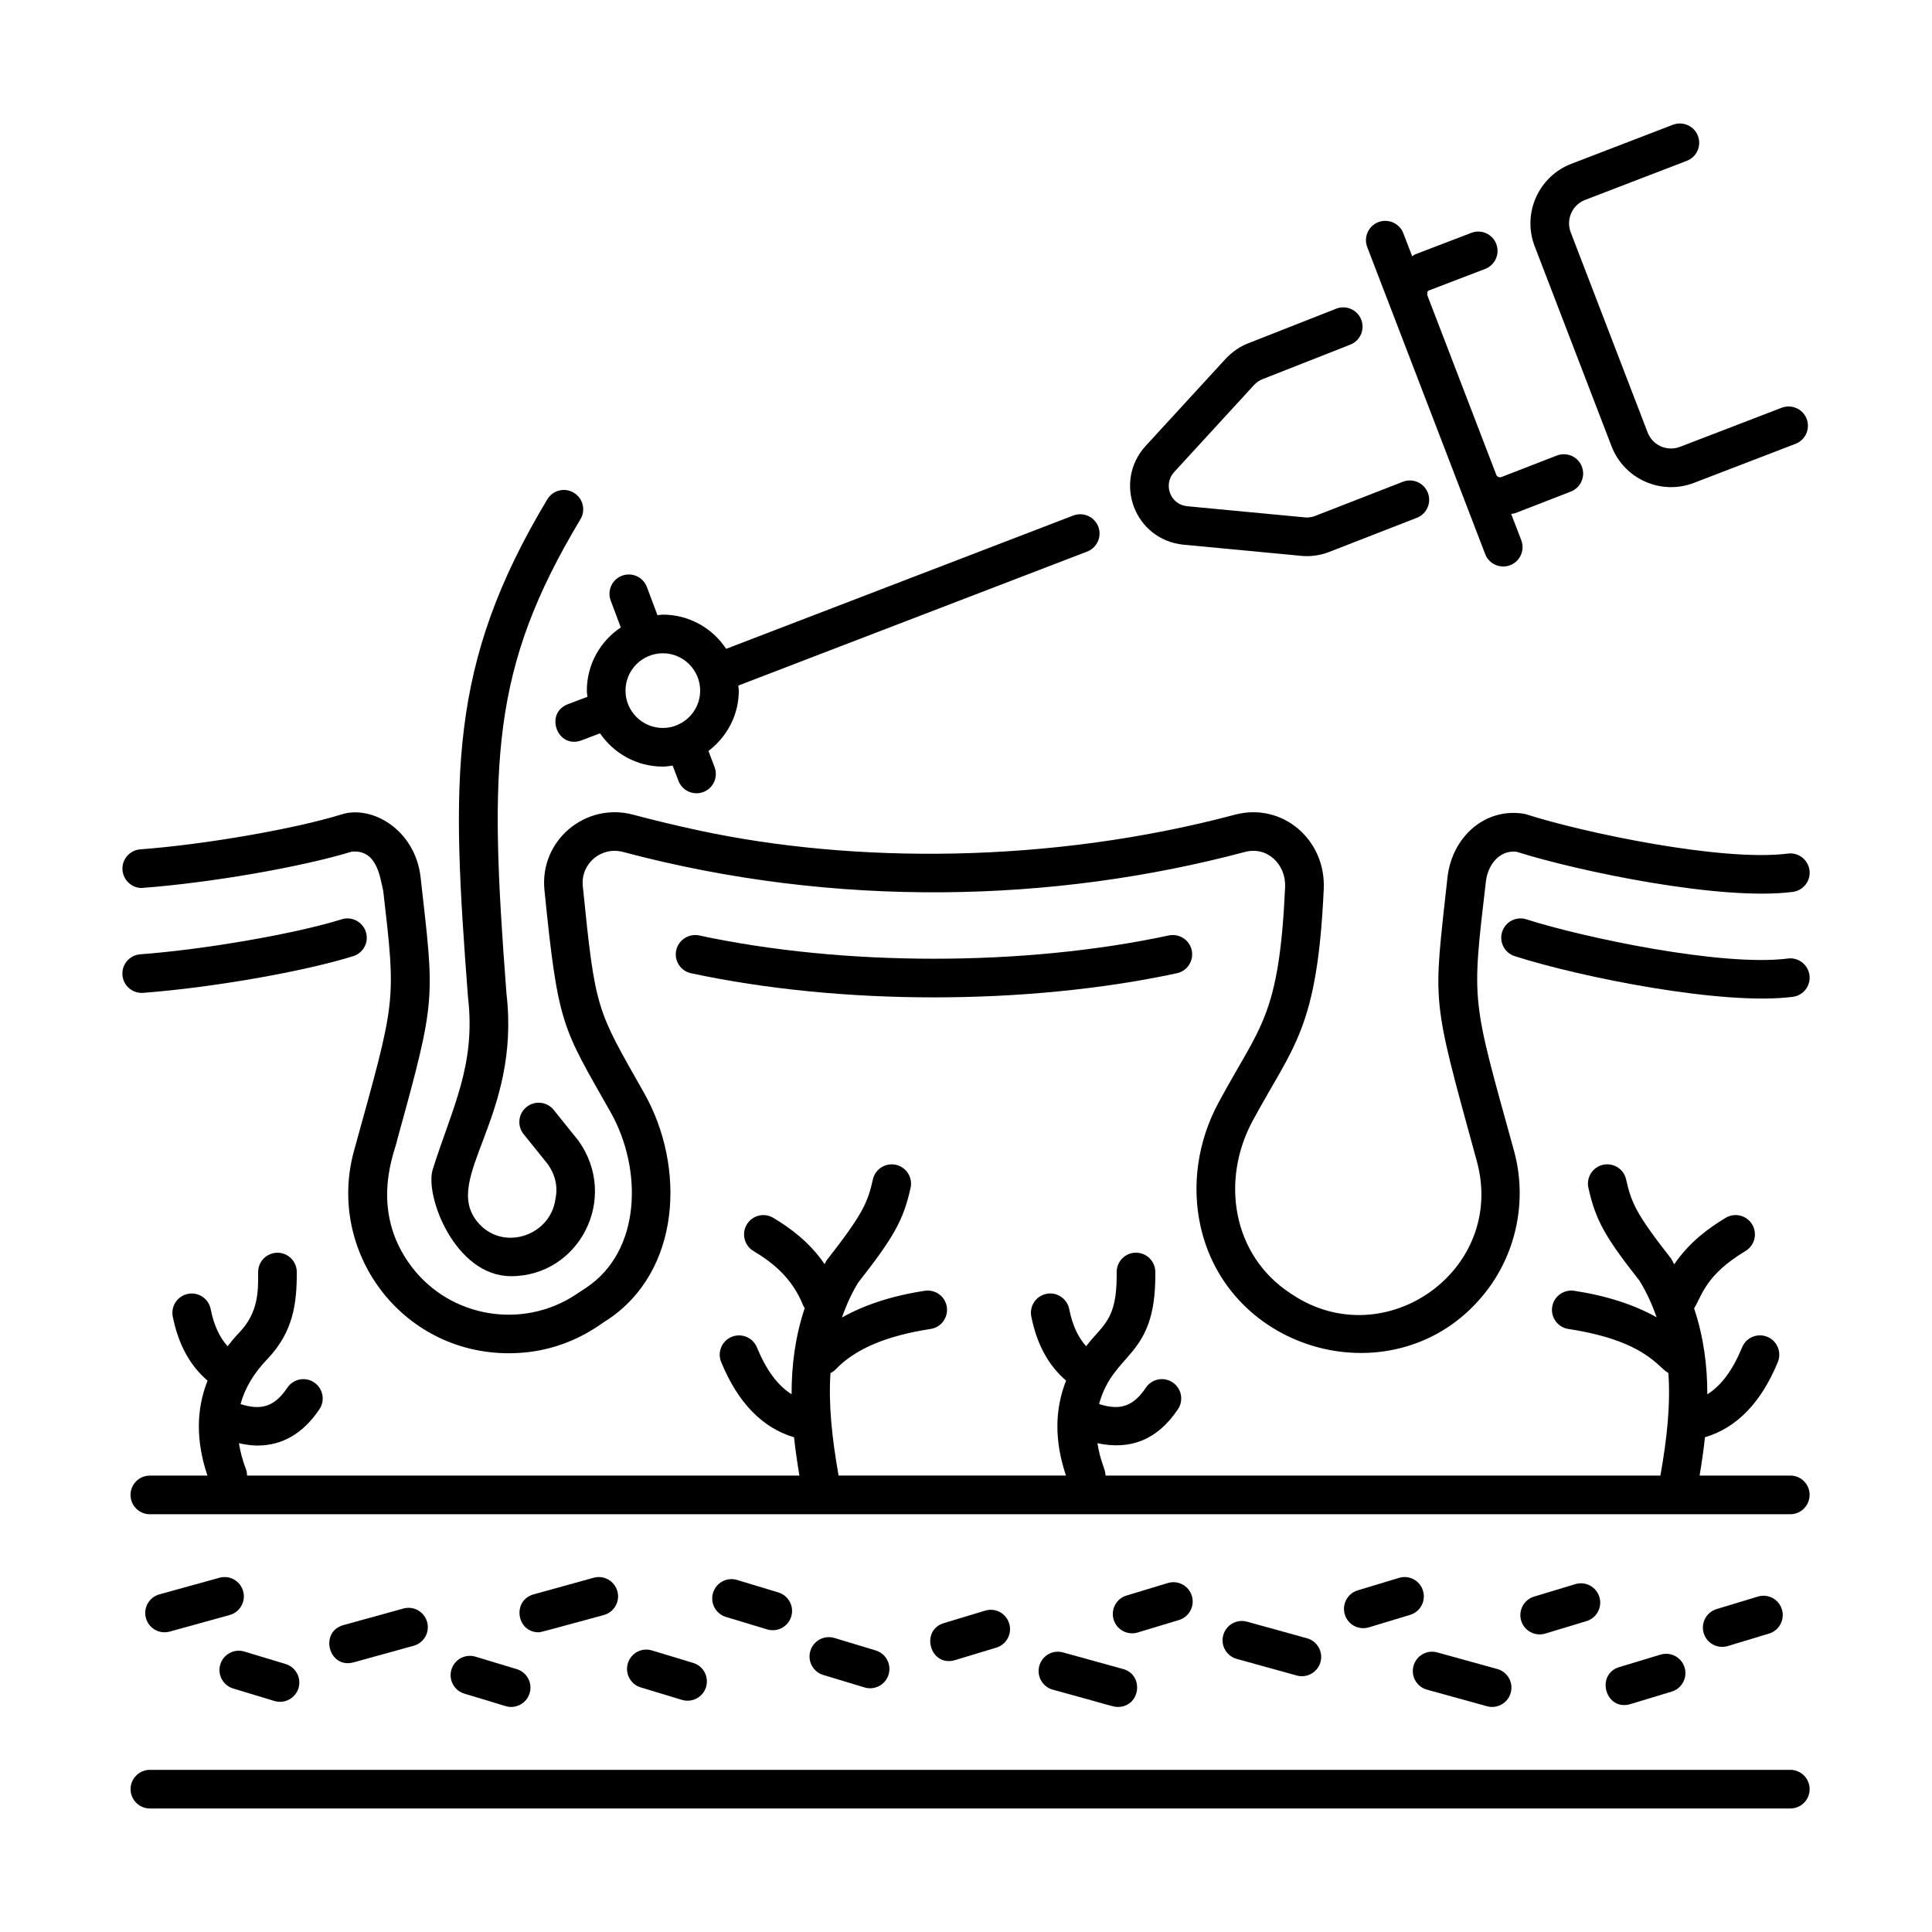
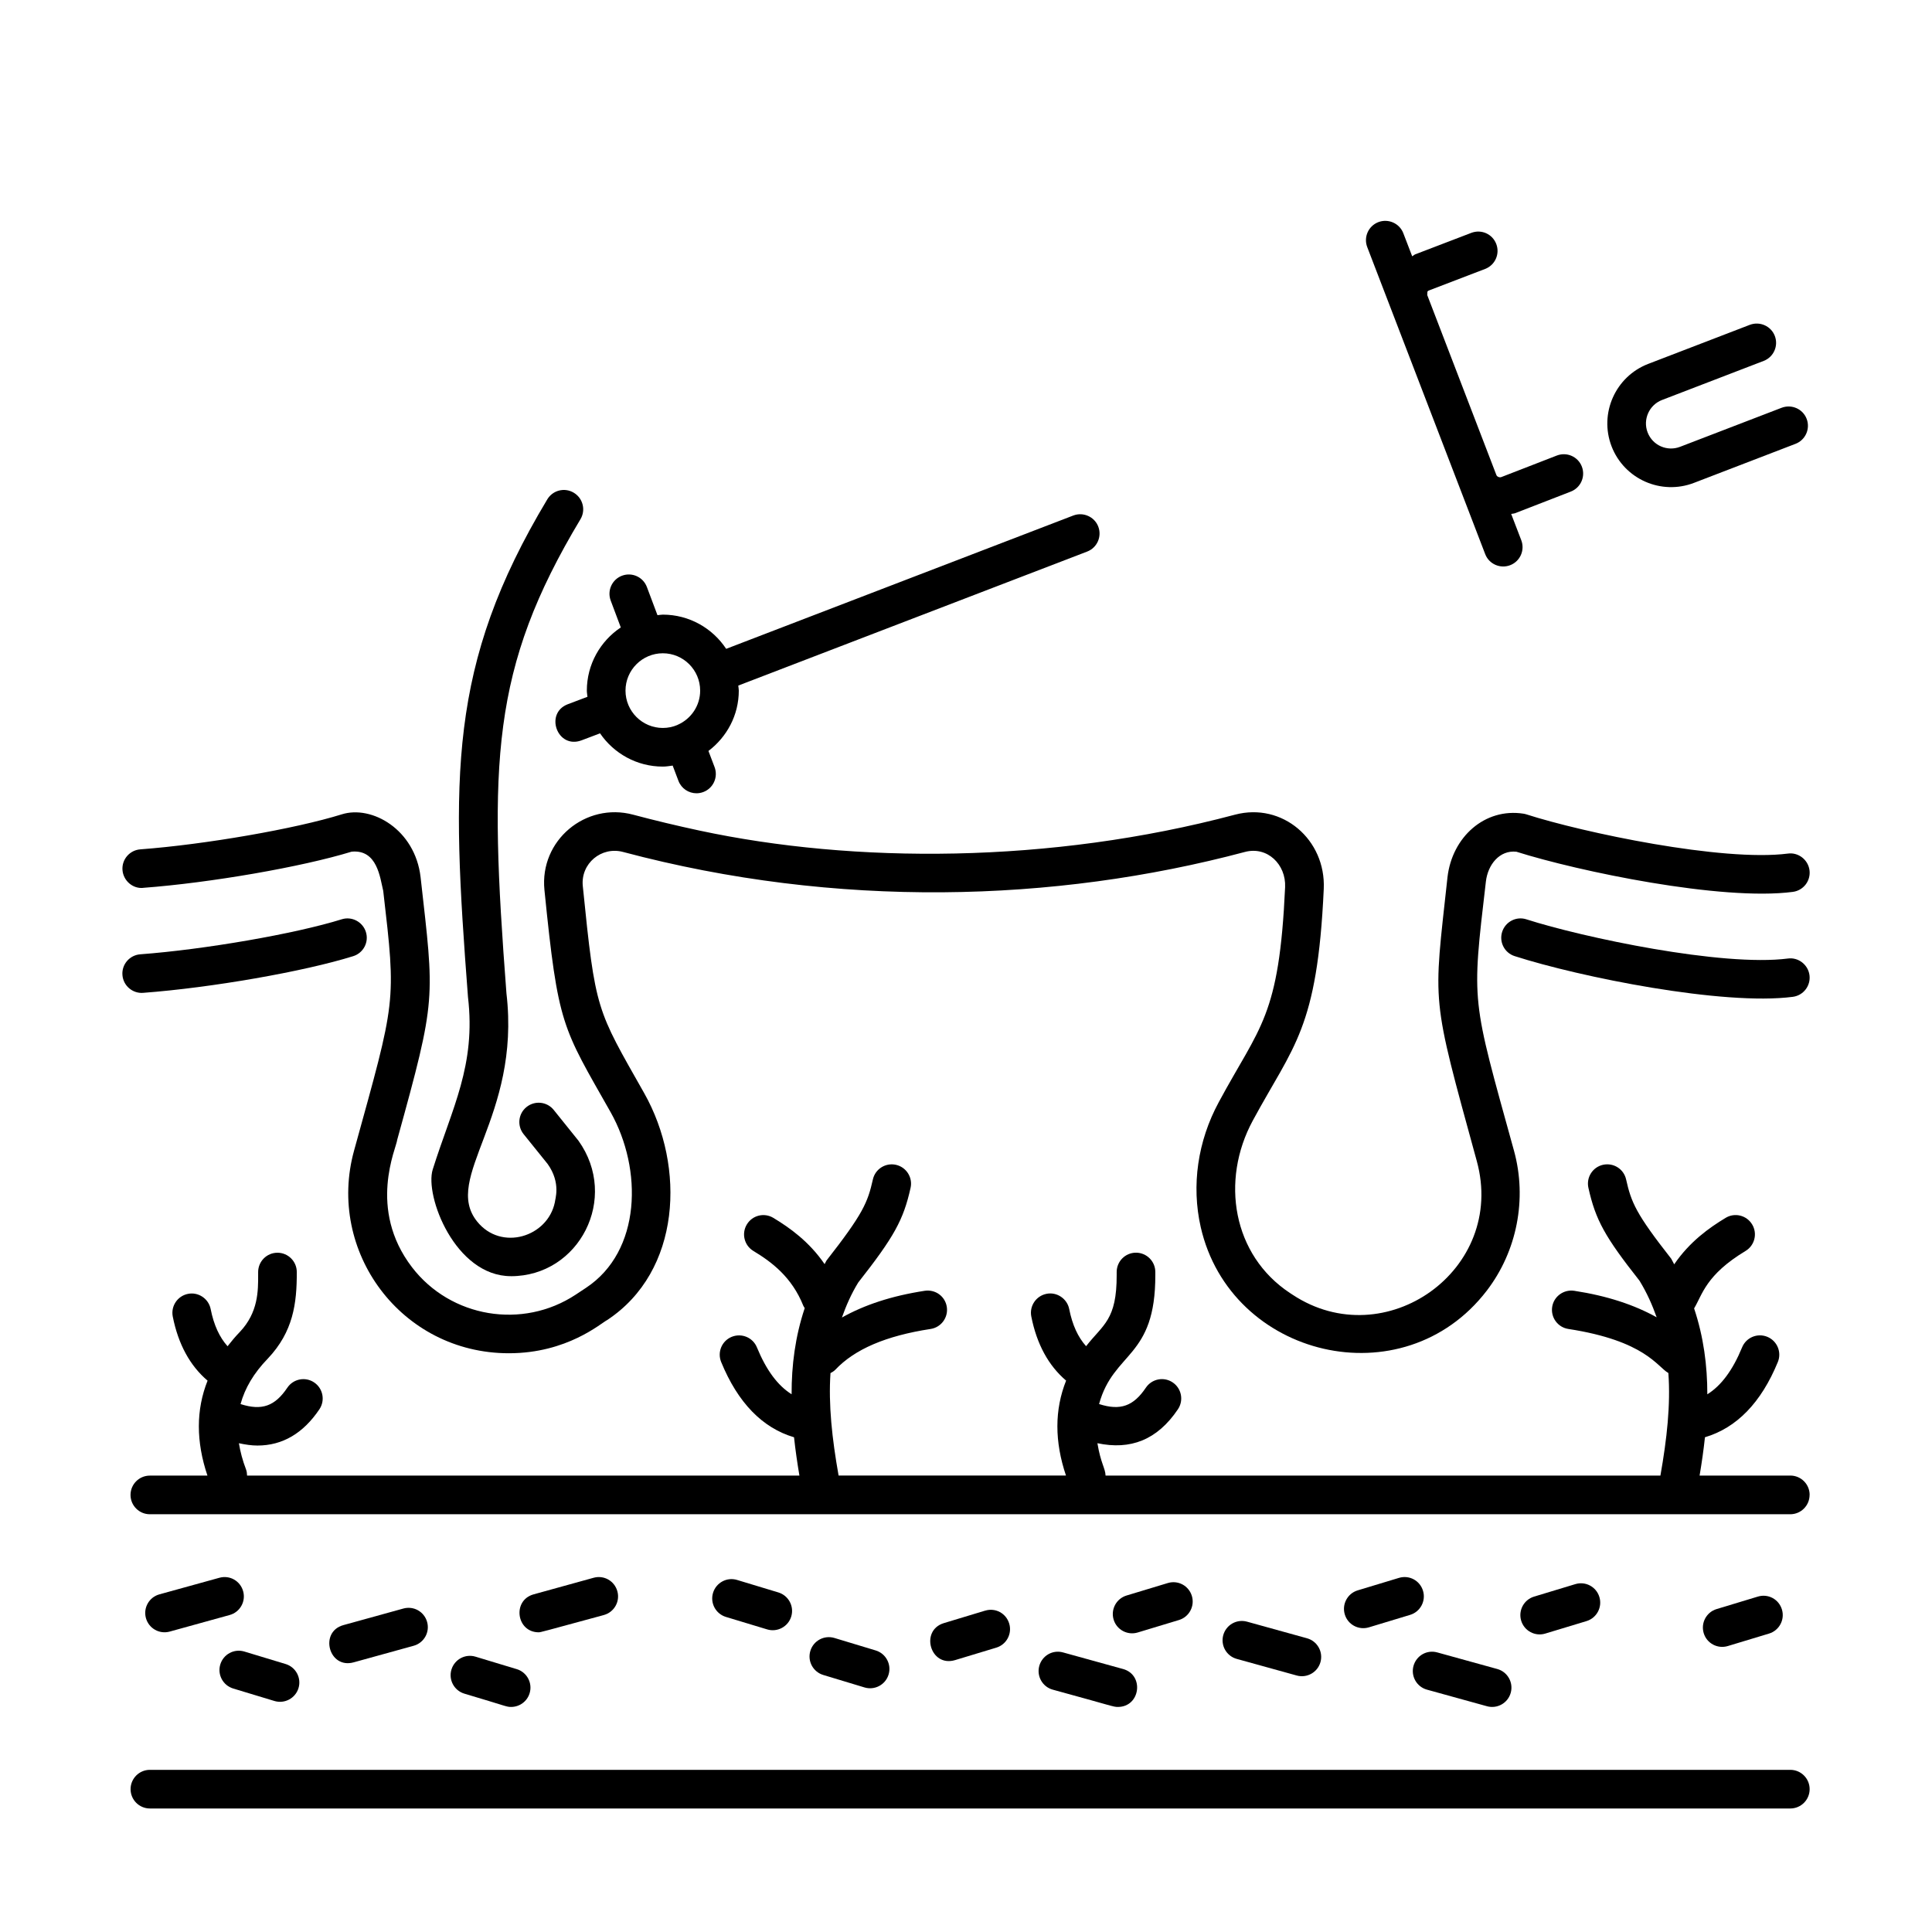
<svg xmlns="http://www.w3.org/2000/svg" id="Layer_1" enable-background="new 0 0 75 75" viewBox="0 0 75 75">
  <g id="Hair_Removal">
    <path d="m70.25 58.031c0-.414-.336-.75-.75-.75h-3.522c.083-.492.155-.987.208-1.487 1.229-.364 2.182-1.342 2.829-2.92.158-.383-.025-.821-.408-.979-.386-.158-.822.026-.979.409-.363.884-.808 1.485-1.35 1.823.001-1.11-.143-2.226-.513-3.335.323-.538.453-1.299 1.997-2.23.355-.214.47-.675.256-1.03s-.675-.47-1.029-.255c-.643.388-1.399.927-1.997 1.804-.042-.073-.072-.147-.117-.22-1.369-1.744-1.549-2.18-1.75-3.076-.09-.405-.489-.657-.896-.568-.404.09-.658.491-.567.896.278 1.248.64 1.9 1.983 3.604.285.464.495.938.666 1.42-.861-.479-1.905-.83-3.201-1.029-.408-.06-.793.218-.855.627-.062.409.218.792.627.855 2.987.459 3.453 1.468 3.884 1.711.088 1.231-.055 2.546-.309 3.98h-21.539c-.012-.292-.186-.468-.317-1.256 1.277.271 2.32-.119 3.127-1.319.23-.344.139-.81-.205-1.041-.344-.232-.81-.139-1.041.205-.48.713-.985.902-1.816.635.564-2.058 2.196-1.766 2.183-5.02v-.105c.001-.414-.335-.75-.749-.751h-.001c-.414 0-.749.335-.75.749v.112c.006 1.758-.524 1.919-1.187 2.769-.313-.349-.532-.819-.656-1.443-.081-.407-.485-.672-.881-.59-.406.081-.671.475-.59.882.213 1.076.671 1.909 1.351 2.487-.451 1.132-.45 2.365-.005 3.686h-8.827c-.255-1.437-.397-2.753-.315-3.977.066-.037.133-.073.187-.13.756-.8 1.966-1.318 3.702-1.584.409-.063.689-.446.627-.855-.062-.41-.44-.687-.855-.627-1.304.2-2.353.554-3.217 1.038.164-.462.362-.916.632-1.357 1.394-1.775 1.755-2.428 2.033-3.675.091-.404-.163-.805-.567-.896-.404-.09-.806.163-.896.568-.201.896-.381 1.332-1.8 3.147-.028.046-.046.094-.074.14-.597-.871-1.349-1.409-1.99-1.795-.356-.215-.816-.1-1.029.255-.214.355-.1.816.256 1.03.708.427 1.492 1.013 1.937 2.127.014.034.036.06.054.091-.369 1.105-.513 2.225-.509 3.344-.54-.338-.984-.938-1.347-1.82-.156-.383-.593-.565-.979-.409-.383.157-.566.595-.408.979.647 1.578 1.6 2.556 2.828 2.92.054.499.126.995.209 1.487h-21.442c-.003-.079-.01-.16-.04-.238-.136-.354-.223-.69-.277-1.018.248.053.49.09.719.09.971 0 1.776-.471 2.407-1.409.23-.344.139-.81-.205-1.041-.344-.232-.81-.139-1.041.205-.48.713-.985.902-1.816.635.17-.62.514-1.204 1.058-1.765.988-1.044 1.129-2.142 1.125-3.359.001-.414-.335-.75-.749-.751h-.001c-.414 0-.749.335-.75.749v.112c.002.615.005 1.458-.709 2.212-.176.182-.331.368-.478.557-.313-.349-.532-.819-.656-1.443-.08-.407-.482-.672-.881-.59-.406.081-.671.475-.59.882.213 1.076.671 1.909 1.351 2.487-.451 1.132-.45 2.365-.005 3.686h-2.236c-.414 0-.75.336-.75.75s.336.75.75.75h63.681c.414 0 .75-.336.75-.75z" />
    <path d="m69.5 68.705h-63.681c-.414 0-.75.336-.75.75s.336.75.75.75h63.681c.414 0 .75-.336.75-.75s-.336-.75-.75-.75z" />
    <path d="m19.834 49.542c2.653 0 4.215-3.031 2.621-5.261l-.959-1.193c-.26-.324-.731-.374-1.055-.115s-.374.731-.115 1.054l.934 1.159c.531.744.281 1.384.28 1.484-.278 1.353-2.085 1.911-3.019.748-1.367-1.701 1.707-4.03 1.139-8.859-.682-8.951-.609-12.6 2.873-18.402.213-.355.098-.815-.258-1.029-.357-.215-.816-.098-1.029.257-3.866 6.442-3.728 10.805-3.079 19.318.313 2.658-.613 4.296-1.368 6.694-.322 1.021.87 4.144 3.035 4.144z" />
    <path d="m5.556 34.466c2.625-.197 6.158-.811 8.093-1.404 1.001-.098 1.105 1.021 1.228 1.522.509 4.396.498 4.183-1.133 10.085-1.076 3.9 1.82 7.864 6.01 7.864 2.272 0 3.579-1.172 3.818-1.29 2.865-1.893 3.051-5.942 1.438-8.803-1.855-3.279-1.894-3.162-2.386-8.044-.087-.873.72-1.549 1.564-1.323 8.285 2.205 16.738 1.97 24.138 0 .874-.233 1.601.488 1.562 1.364-.231 5.061-.97 5.368-2.575 8.348-.819 1.513-1.068 3.236-.701 4.851 1.155 5.074 7.859 6.691 11.101 2.472 1.179-1.535 1.575-3.568 1.06-5.437-1.656-5.993-1.65-5.655-1.091-10.449.076-.659.532-1.228 1.184-1.158 2.406.762 7.968 1.921 10.731 1.559.411-.053.701-.429.648-.84-.054-.411-.437-.704-.84-.647-2.54.327-7.954-.816-10.147-1.521-.039-.013-.078-.022-.119-.028-1.504-.233-2.767.91-2.947 2.463-.551 5.079-.654 4.486 1.136 11.02 1.165 4.229-3.562 7.564-7.152 5.19l-.098-.064c-2.225-1.468-2.707-4.364-1.444-6.696 1.58-2.923 2.505-3.541 2.754-8.993.086-1.911-1.605-3.368-3.446-2.881-7.187 1.912-14.802 1.901-20.798.615-.873-.187-1.728-.392-2.566-.615-1.842-.493-3.636.996-3.443 2.922.534 5.304.685 5.298 2.571 8.631 1.244 2.209 1.195 5.393-.958 6.815l-.402.266c-2.06 1.358-4.849.893-6.351-1.064-1.743-2.272-.601-4.64-.575-4.951 1.537-5.557 1.443-5.402.907-10.195-.215-1.851-1.895-2.804-3.06-2.437-1.798.561-5.306 1.171-7.82 1.359-.413.031-.724.391-.692.804s.4.732.804.692z" />
    <path d="m9.439 61.772c-.11-.399-.517-.635-.923-.523l-2.329.644c-.398.11-.633.523-.522.922.11.397.52.634.923.523l2.329-.644c.398-.11.633-.523.522-.922z" />
    <path d="m15.659 62.443-2.33.644c-.945.262-.567 1.712.4 1.445l2.33-.644c.398-.11.633-.523.522-.922-.11-.398-.517-.634-.923-.523z" />
    <path d="m23.444 62.694c.398-.11.633-.523.522-.922s-.517-.635-.923-.523l-2.329.644c-.837.232-.669 1.473.2 1.473.065 0 .162-.026 2.529-.671z" />
    <path d="m9.053 65.548 1.6.484c.391.119.814-.101.935-.5.12-.396-.104-.815-.501-.935l-1.6-.484c-.399-.121-.815.105-.935.5-.12.396.104.815.501.935z" />
    <path d="m20.06 64.796-1.6-.484c-.399-.121-.815.105-.935.5-.12.396.104.815.501.935 1.648.487 1.622.516 1.816.516.322 0 .62-.209.718-.533.12-.396-.104-.815-.501-.935z" />
    <path d="m28.615 61.334c-.397-.122-.815.105-.935.5-.12.396.104.815.501.935l1.6.484c.391.119.814-.101.935-.5.12-.396-.104-.815-.501-.935z" />
-     <path d="m25.309 64.07c-.403-.122-.816.104-.936.5-.12.396.104.815.5.935l1.6.484c.402.121.818-.109.936-.5.12-.396-.104-.815-.5-.935z" />
    <path d="m32.393 63.586c-.398-.12-.815.105-.935.501-.12.396.104.815.501.935l1.601.484c.391.119.814-.1.935-.501.12-.396-.104-.815-.501-.935z" />
    <path d="m43.597 64.791-2.329-.644c-.405-.113-.812.125-.923.523-.11.399.124.812.522.922 2.355.642 2.341.671 2.529.671.871 0 1.035-1.241.2-1.473z" />
    <path d="m48.41 62.953c-.405-.111-.812.125-.923.522-.11.399.123.812.522.923l2.329.645c.402.111.813-.126.923-.522.11-.399-.123-.812-.522-.923z" />
    <path d="m55.394 65.592 2.33.644c.402.111.813-.125.923-.523.11-.399-.124-.812-.522-.922l-2.33-.644c-.406-.113-.812.125-.923.523-.11.399.124.812.522.922z" />
    <path d="m45.767 62.889c.396-.12.621-.539.501-.935-.12-.396-.535-.622-.935-.5l-1.601.484c-.396.12-.621.539-.501.935.121.401.544.619.935.5z" />
    <path d="m38.241 62.525-1.6.484c-.937.284-.529 1.725.436 1.436l1.6-.484c.396-.12.62-.539.5-.935-.119-.396-.531-.624-.936-.5z" />
    <path d="m55.241 61.754c-.119-.396-.532-.622-.936-.5l-1.6.484c-.396.12-.62.539-.5.935.118.393.534.621.936.5l1.6-.484c.396-.12.62-.539.5-.935z" />
-     <path d="m64.461 64.232-1.6.484c-.938.283-.531 1.729.434 1.436l1.6-.484c.396-.12.621-.539.501-.935-.12-.395-.535-.621-.935-.5z" />
    <path d="m61.153 61.496-1.6.484c-.396.12-.621.539-.501.935.12.399.543.62.935.5l1.6-.484c.396-.12.621-.539.501-.935-.119-.395-.535-.622-.935-.5z" />
    <path d="m68.238 61.98-1.6.484c-.396.12-.62.539-.5.935.118.393.534.621.936.5l1.6-.484c.396-.12.62-.539.5-.935-.119-.396-.532-.623-.936-.5z" />
-     <path d="m45.687 37.781c.405-.087.663-.485.576-.891-.087-.406-.489-.66-.891-.576-5.619 1.205-12.61 1.205-18.231 0-.396-.084-.804.17-.891.576-.087.405.171.804.576.891 5.828 1.249 13.03 1.25 18.86 0z" />
    <path d="m69.596 38.697c.411-.053.701-.429.648-.84-.054-.411-.437-.704-.84-.647-2.54.327-7.954-.816-10.147-1.521-.393-.129-.816.09-.943.484s.09.817.484.943c2.53.814 8.094 1.933 10.798 1.581z" />
    <path d="m5.556 38.542c2.654-.199 6.236-.824 8.156-1.424.396-.124.616-.544.492-.939s-.549-.617-.939-.492c-1.798.561-5.306 1.171-7.82 1.359-.413.031-.724.391-.692.804.031.421.402.724.804.692z" />
    <path d="m57.655 21.51c.149.39.586.578.969.431.387-.148.58-.583.432-.969l-.392-1.021c.048-.013.097-.009.145-.026l2.17-.842c.386-.15.577-.584.428-.971-.149-.387-.584-.577-.971-.428l-2.157.837c-.064.023-.165-.01-.191-.084l-2.683-6.984c.019-.101-.031-.139.077-.181l2.171-.832c.387-.148.58-.582.432-.968-.147-.387-.577-.581-.969-.432l-2.175.833c-.046.018-.077.055-.12.076l-.344-.895c-.148-.387-.586-.578-.969-.431-.387.148-.58.583-.432.969z" />
-     <path d="m62.56 17.324c.492 1.28 1.93 1.909 3.197 1.422l3.946-1.517c.386-.149.579-.583.431-.969-.148-.387-.582-.577-.97-.431l-3.946 1.517c-.495.19-1.061-.049-1.258-.56l-2.985-7.767c-.192-.501.059-1.066.561-1.259l3.946-1.517c.386-.149.579-.583.431-.969s-.583-.577-.97-.431l-3.946 1.517c-1.272.49-1.91 1.923-1.422 3.197z" />
-     <path d="m45.933 21.144 4.633.439c.344.025.698-.028 1.025-.154l3.411-1.328c.386-.15.577-.585.427-.971-.151-.387-.584-.578-.972-.427l-3.407 1.327c-.117.045-.248.064-.362.058l-4.605-.437c-.673-.073-.926-.855-.51-1.318l3.116-3.395c.096-.1.204-.173.328-.221l3.401-1.338c.386-.151.575-.587.424-.972-.151-.386-.591-.576-.973-.423l-3.396 1.336c-.325.125-.616.319-.878.591l-3.134 3.414c-1.242 1.381-.427 3.617 1.471 3.819z" />
+     <path d="m62.56 17.324c.492 1.28 1.93 1.909 3.197 1.422l3.946-1.517c.386-.149.579-.583.431-.969-.148-.387-.582-.577-.97-.431l-3.946 1.517c-.495.19-1.061-.049-1.258-.56c-.192-.501.059-1.066.561-1.259l3.946-1.517c.386-.149.579-.583.431-.969s-.583-.577-.97-.431l-3.946 1.517c-1.272.49-1.91 1.923-1.422 3.197z" />
    <path d="m22.044 27.337c-.915.347-.413 1.755.531 1.403l.719-.272c.531.778 1.425 1.291 2.436 1.291.131 0 .256-.022.383-.039l.224.591c.113.3.398.484.701.484.088 0 .178-.016.266-.049.388-.146.582-.579.436-.967l-.238-.627c.711-.539 1.178-1.384 1.178-2.343 0-.067-.015-.129-.02-.195l13.543-5.202c.387-.148.58-.583.432-.969-.148-.387-.586-.577-.969-.431l-13.476 5.176c-.528-.799-1.432-1.328-2.459-1.328-.071 0-.138.016-.208.021l-.411-1.094c-.146-.388-.577-.584-.966-.438-.388.146-.584.578-.438.966l.391 1.042c-.793.529-1.318 1.431-1.318 2.454 0 .082.018.159.024.239zm5.136-.527c0 .589-.354 1.094-.859 1.321-.002.001-.005 0-.007.001-.009.003-.015.011-.023.014-.172.073-.362.113-.56.113-.799 0-1.449-.65-1.449-1.449s.65-1.45 1.449-1.45 1.449.65 1.449 1.45z" />
  </g>
</svg>